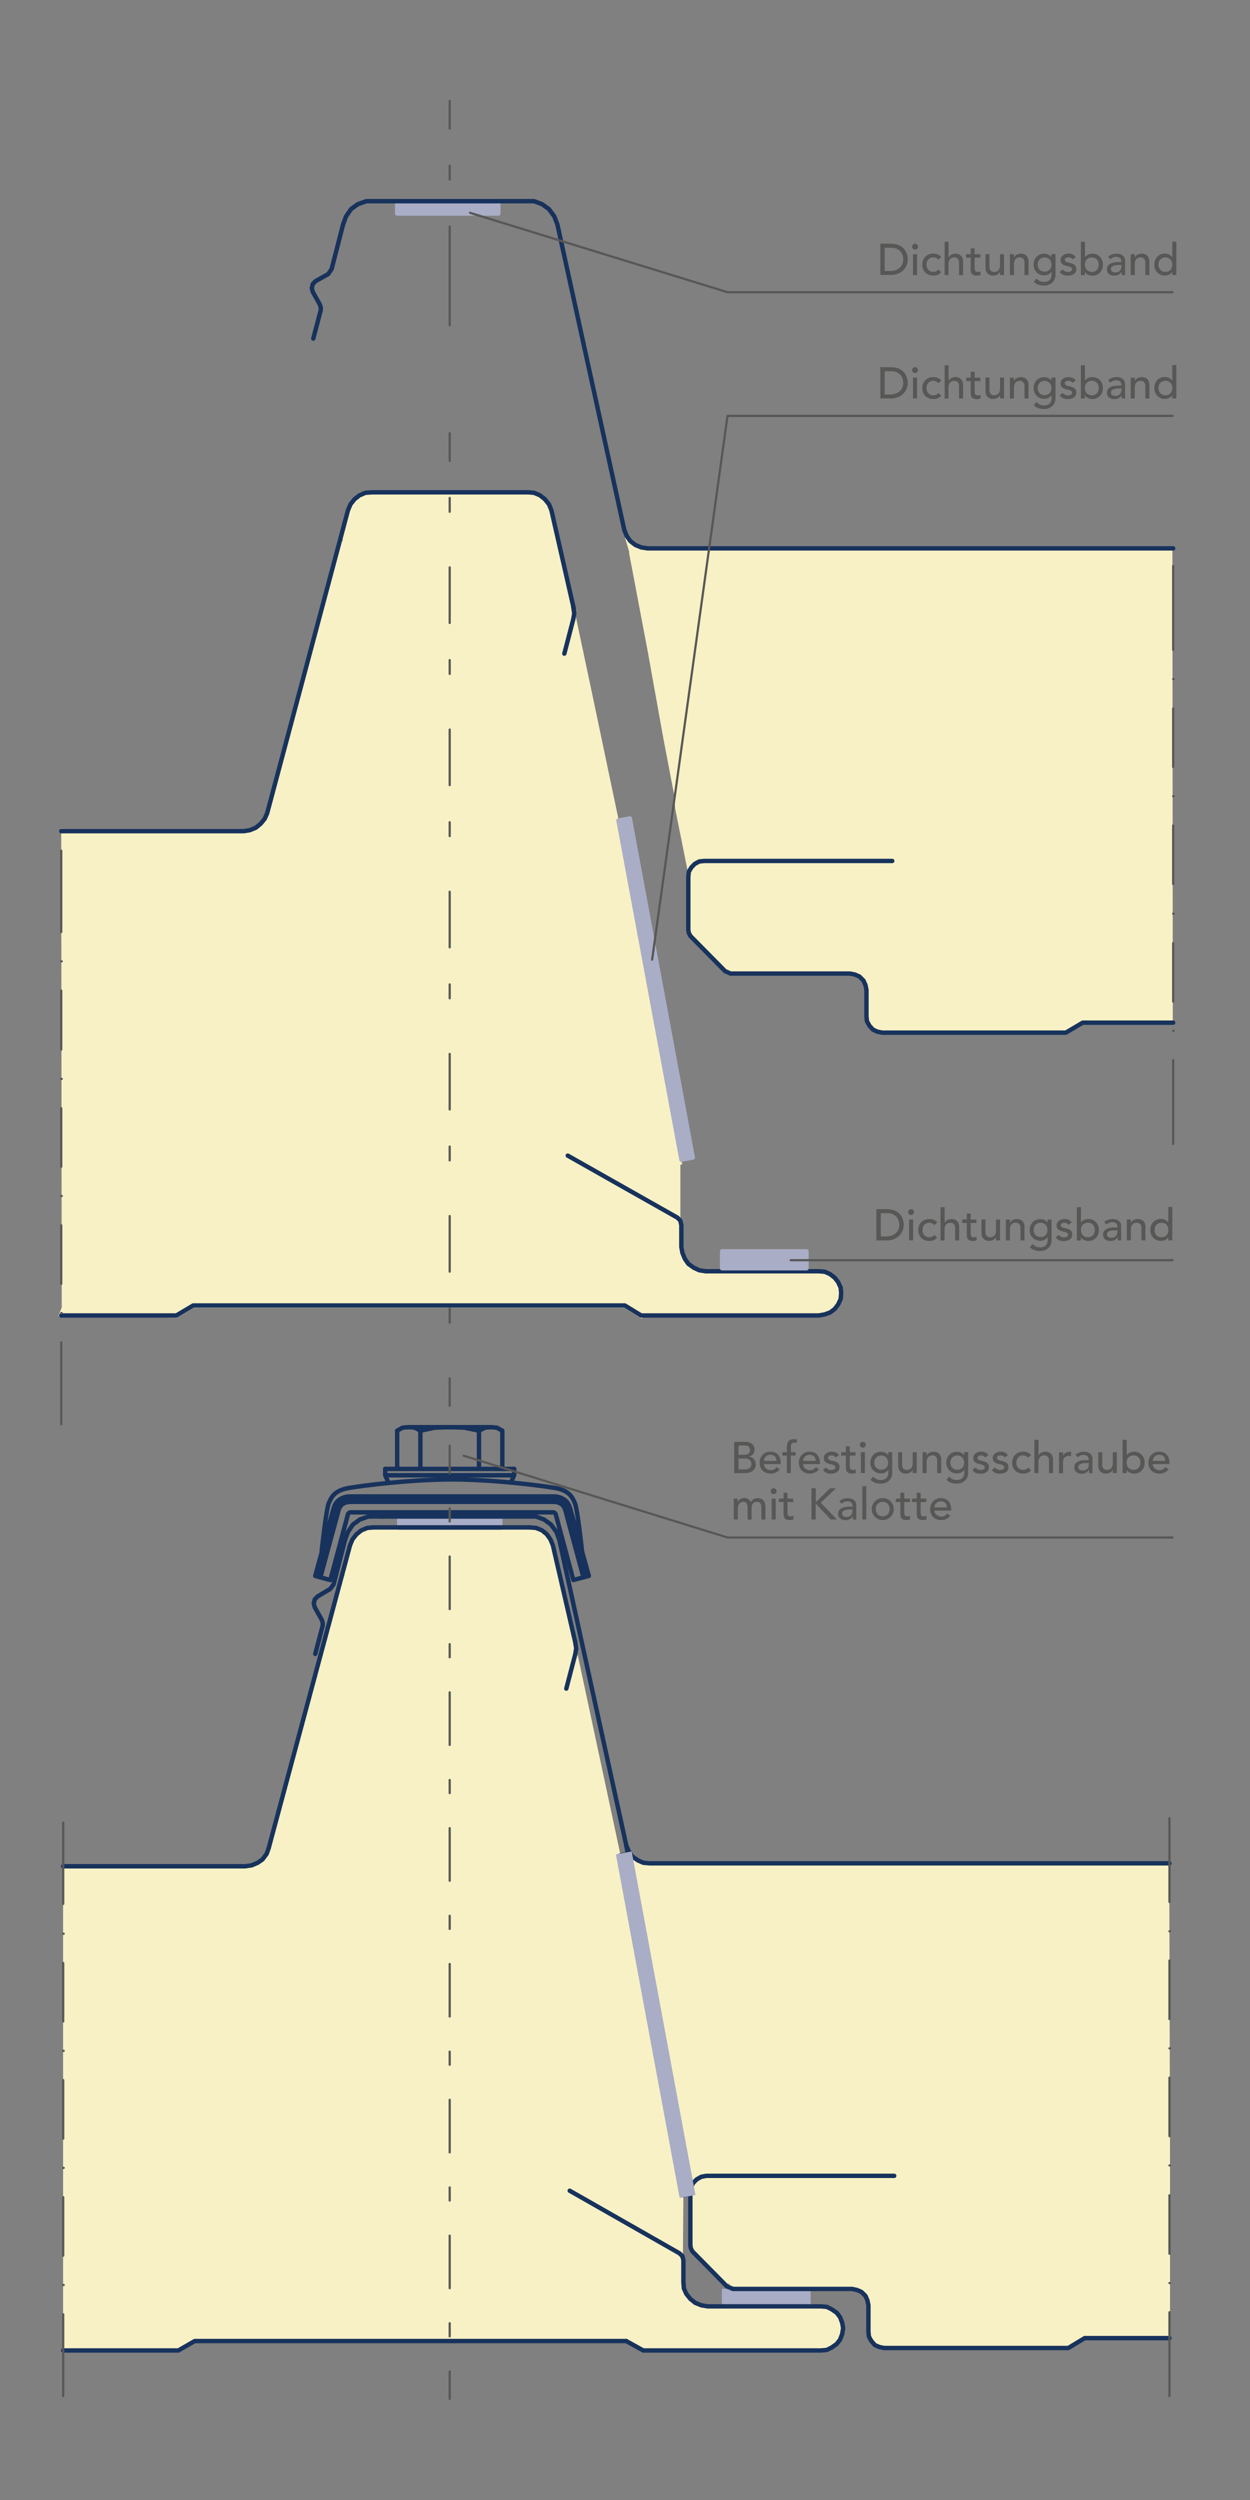
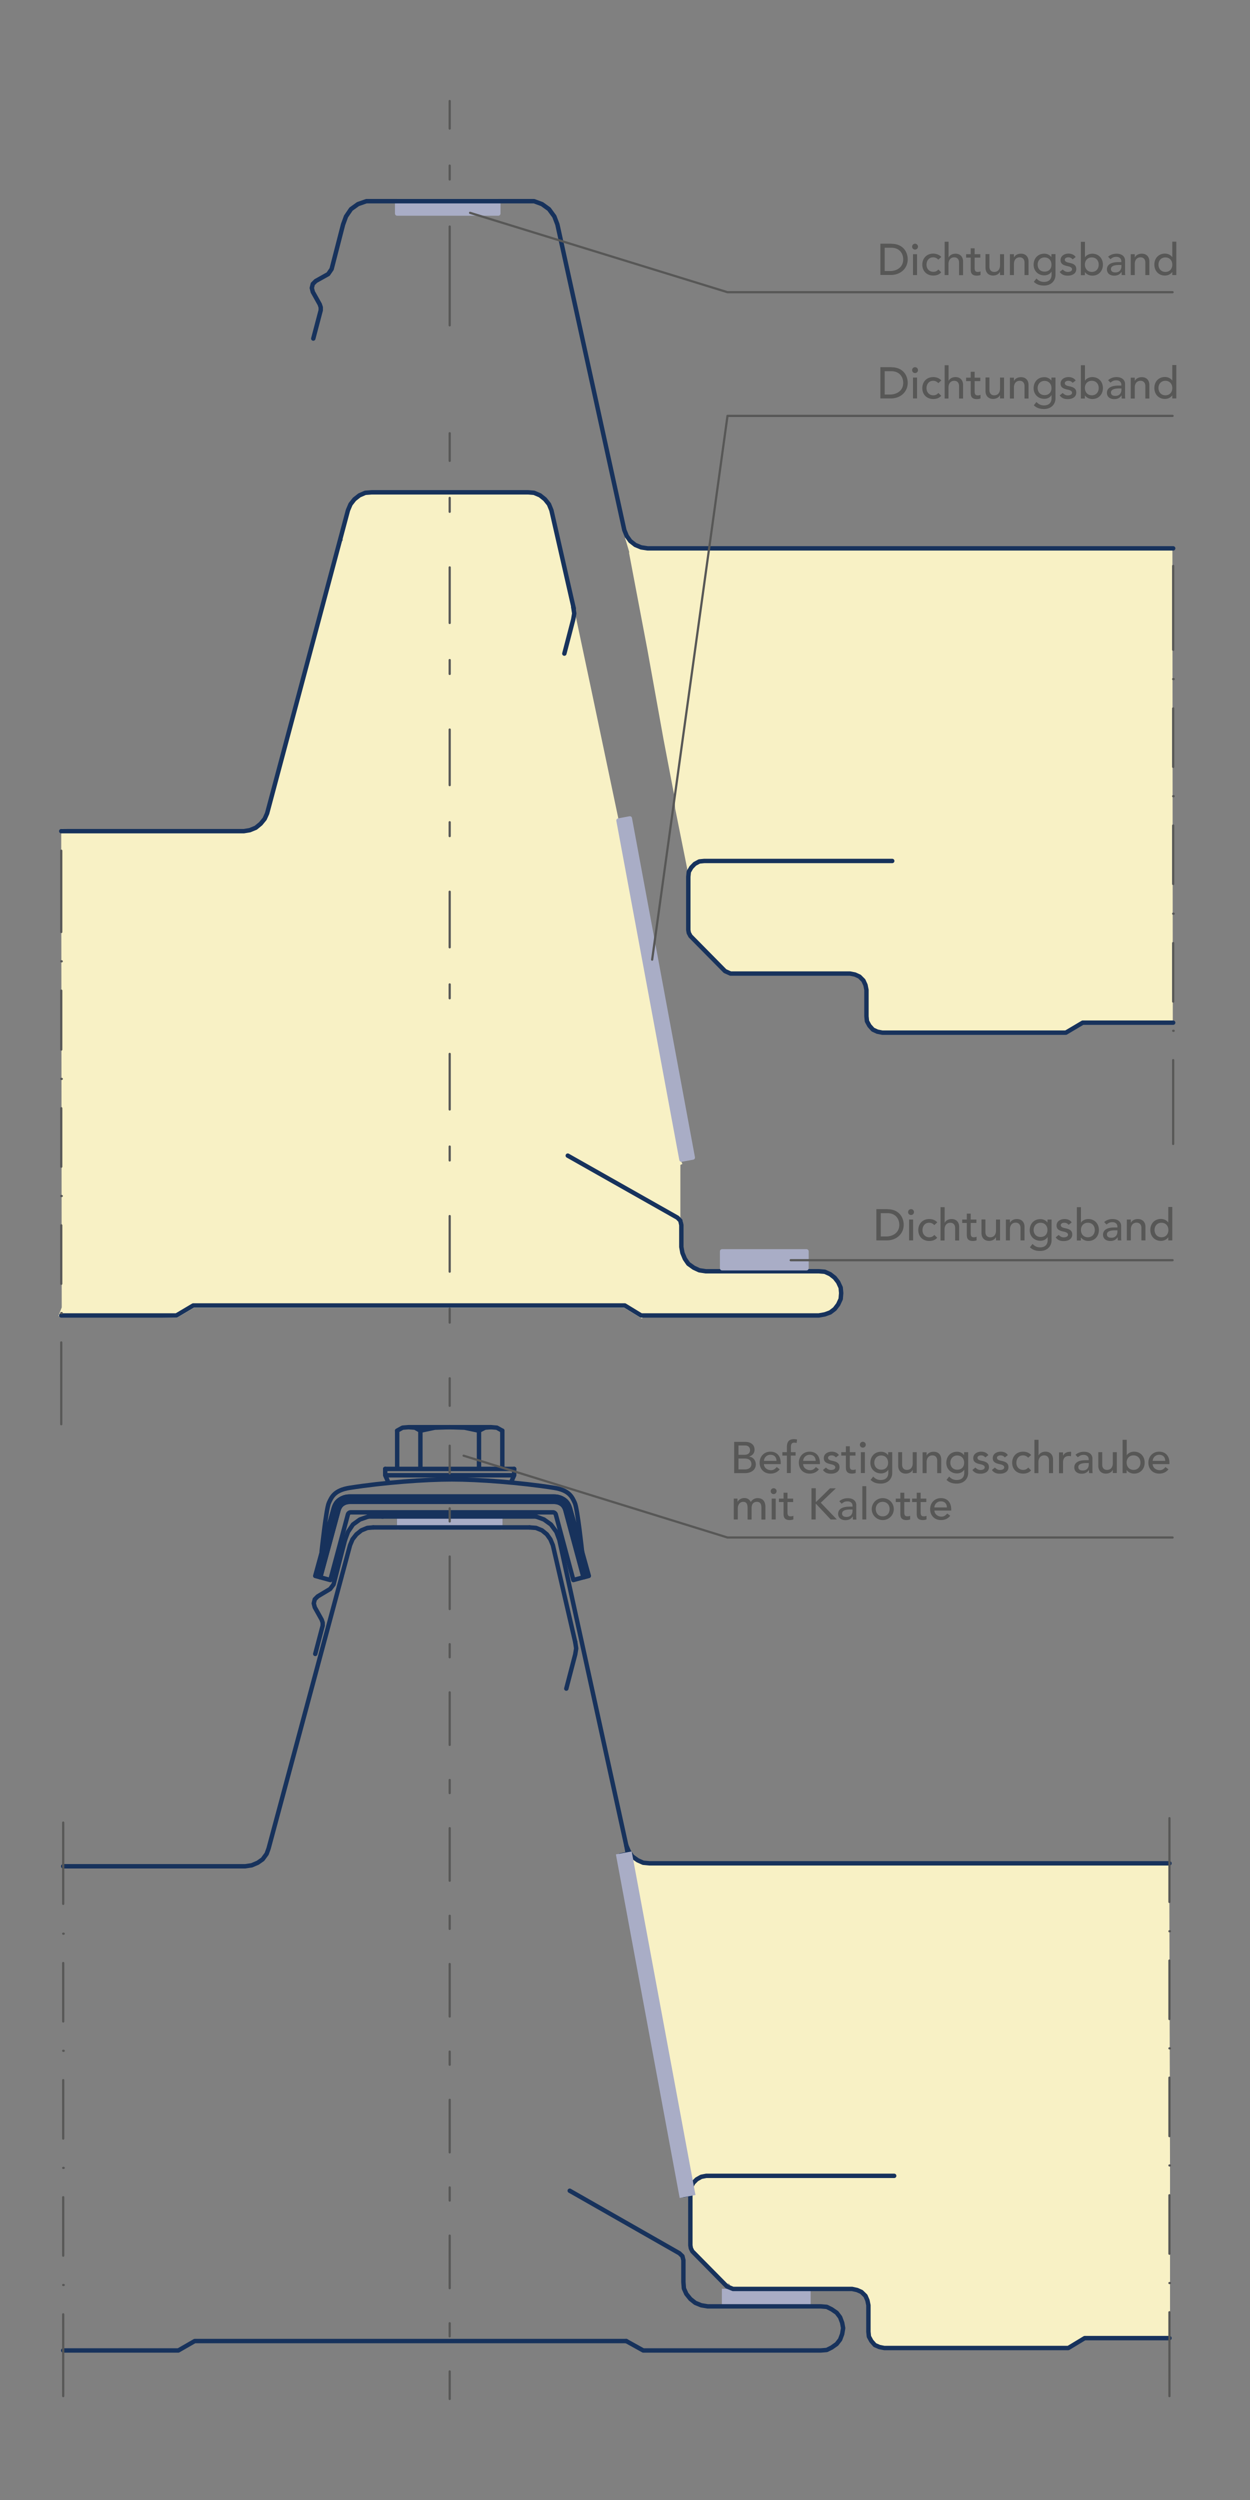
<svg xmlns="http://www.w3.org/2000/svg" xml:space="preserve" style="enable-background:new 0 0 127.56 255.12" viewBox="0 0 127.56 255.12">
  <rect x="0" y="0" width="127.56" height="255.12" fill="#808080" stroke="none" />
  <style>.st0{fill:#f8f1c5}.st1{fill-rule:evenodd;clip-rule:evenodd;fill:#a9adc6;stroke:#a9adc6;stroke-width:.45;stroke-miterlimit:10}.st2{fill:#d6d6d5}.st3{fill-rule:evenodd;clip-rule:evenodd;fill:#a9adc6}.st4,.st5,.st6{stroke-linejoin:round}.st4{fill-rule:evenodd;clip-rule:evenodd;fill:#a9adc6;stroke:#a9adc6;stroke-width:.45}.st5,.st6{fill:none;stroke:#909292;stroke-width:.281;stroke-linecap:round;stroke-miterlimit:10}.st6{stroke:#17325c;stroke-width:.45;stroke-miterlimit:500}.st10{stroke-miterlimit:10}.st10,.st11,.st14{fill:none;stroke:#575756;stroke-width:.225;stroke-linecap:round;stroke-linejoin:round}.st14{stroke-dasharray:1.418,5.674}.st16{fill:#575756}</style>
  <g id="Beschriftung">
-     <path d="m85.3 235.88-1.19-.45-12.48-.13-.74-.23.08-.14-.86-.5-.32-.66-.2-2 .1-1.53.05-6.34-6.18-33.46-.01-.05h-.05v-.09h-.02l-.01-.01.06-.02-4.59-21.45-2.64-11.56v-.02l-.89-.91-.8-.31-8.64-.01-8.38-.12h-.01l-.93.4h-.01l-.62.81-.36.93-1.76 6.69-3.95 14.57-2.44 9.2-.31.86-.42.48-1.14.65-19.14.05h-.06v49.23h11.77l1.68-.99 16.41-.06h27.6l1.74 1.22.2-.15.08.14 18.22-.03h.02l1.72-1.34v-1.59l-.57-1.06z" class="st0" />
    <path d="M119.32 190.22v-.06l-53.65-.07h-.02l-.07.07-1.38-.9.37 2.15-.12.14 5.94 31.34.02.11.55-.58.68-.39.43-.06 18.16-.05-3.95.18-14.56-.05h-.02l-1 .66-.26.83v5.92l4.22 4.04.02.02H86.34v-.01l.47-.01.85.34.93.69v3.67l.25.67.86.68.01.02 19.23.1h.02l1.67-1.2h8.65v.13h.12v-16.84zM19.78 133.46H63.7l1.81 1.1.22-.37H83.72l1.39-.53.79-1.65-.28-1.16-1.26-1.02-12.68-.15-.68-.17-.82-.58-.62-1.17.11-3.19h-.24v-5.69l.21-.1-.28-.59-1.42-8.41-4.79-26.02-2.75-13.09-3.95-18.65-.01-.06-.53-.63-.51-.55-.74-.57H37.58l-.97.44-.56.33-.32.53-.21.5-3.59 13.42-4.89 17.93-.33.61-.48.33-.64.3-.74.19-18.6-.2v.47l.05 48.36-.22.57-.12.31 12.1.17z" class="st0" />
    <path d="m119.68 104.24-.04-48.14v-.06l-47-.01h-.06l-.01.08h-6.55l-1.24-.35-1.01-.92.45 1.52-.03.04 1.88 9.92 1.64 9.12 1.12 5.87v.3l.07.91 1.32 6.59.07.09.05 6v.02l3.75 3.92.01.01.87.13 11.92.13.79.3.59.51.19.6.06 3.18.23.79.64.49h.68l3.83.16h14.85l.01.01.03-.01h.12l-.05-.06 1.61-1.14z" class="st0" />
    <path d="M73.89 233.79h8.61v1.42h-8.61z" class="st1" />
    <path d="M63.31 189.34h.6l-.05-.11zM69.69 223.91l.05.11.55-.11z" class="st2" />
    <path d="m63.31 189.34 6.38 34.57h.6M63.31 189.34h.6l6.38 34.57" class="st3" />
    <path d="M45.89 20.53h-5.36v1.26h10.32v-1.26z" class="st4" />
    <path d="M90.19 56.02h.05M84.82 56.02h.05M74.09 56.02h.05M68.72 56.02h.05M106.34 56.02h.05M100.97 56.02h.05M95.56 56.02h.05M118.91 56.02h.05M30.75 69.89h.05M34.8 55.1h.05M118.91 104.31h.05M58.29 61.18h.06M30.96 175.51h.05M34.96 160.73h.05M58.45 166.81h.05M66.55 207.11h.05M59.81 224.52h.05M69.59 219.1h.05M74.29 233.18h.05M111.91 238.55h.05" class="st5" />
    <path d="m56.42 157.69 2.28 9.88M57.08 157.14l-.3-.81-.56-.76-.71-.51-.81-.3M56.42 157.69l-.25-.6-.36-.51-.5-.41-.61-.25-.66-.05M19.87 238.9h44.04M18.2 239.86l1.67-.96M6.45 190.45h18.58M6.45 239.86H18.2M27.41 188.63l8.31-30.94M25.03 190.45l.66-.1.61-.26.5-.35.41-.56.2-.55M38.09 155.87l-.6.05-.61.25-.51.41-.4.51-.25.6M34.04 161.69l1.17-4.55M32.42 162.91l-.3.3-.1.41.1.4M32.83 165.29l-.71-1.27M33.69 162.15l.35-.46M32.17 168.78l.76-2.89M32.93 165.89v-.3l-.1-.3M40.73 154.76h.05M40.73 154.76h10.33M40.73 155.87h10.33M32.42 162.91l1.27-.76M40.73 155.87v-1.11M39.01 154.76h.05M51.06 155.87v-1.11M57.08 157.14l6.83 31.18.26.61.35.51.56.4.56.25.65.06h53.05" class="st6" />
    <path d="M45.89 154.76h-5.16v1.11h10.33v-1.11z" class="st1" />
    <path d="m70.65 229.74 3.54 3.59M70.45 229.13v-5.42M65.64 239.86l-1.73-.96M69.33 229.94l-11.19-6.38M72.22 235.36h11.54M65.64 239.86h18.12M72.07 222.04h19.18M69.74 232.88l.05.65.25.56.41.51.5.4.61.25.66.11M69.74 230.65l-.1-.41-.31-.3M70.45 229.13l.05.3.15.31M74.19 233.33l.61.25M69.74 230.65v2.23M72.07 222.04l-.51.1-.46.26-.35.35-.25.46-.05.5M83.76 239.86l.61-.05.5-.25.51-.36.35-.45.21-.56.1-.61-.1-.55-.21-.56-.35-.46-.51-.35-.5-.25-.61-.05M58.7 168.83l.1-.61-.1-.65M58.7 168.83l-.91 3.49M63.91 188.32l6.54 35.39M88.62 235.25l-.1-.5-.2-.46-.41-.4-.45-.2-.51-.11H74.8M88.62 235.25v2.69l.05.5.25.46.36.41.46.2.5.1h18.78l1.67-1.01h8.65M37.59 154.76l-.86.3-.71.51-.51.76-.3.81M56.88 22.9l-.31-.81-.55-.75-.71-.51-.81-.3M33.84 27.46l1.17-4.55M32.22 28.68l-.3.3-.1.41.1.4M32.63 31.06l-.71-1.27m1.57-1.82.35-.51m-1.87 7.09.76-2.89M32.73 31.66v-.3l-.1-.3M37.39 20.53H54.5m-13.98 0h10.33m-18.63 8.15 1.27-.71M56.88 22.9l6.83 31.19.25.61.36.51.51.4.6.25.66.1h53.63M70.45 95.51l3.54 3.59M70.24 94.9v-5.42M71.86 87.86h19.19M70.24 94.9l.05.3.16.3M73.99 99.1l.56.25M71.86 87.86l-.5.05-.46.25-.35.36-.26.45-.05.51M88.42 101.02l-.1-.5-.21-.46-.4-.4-.46-.21-.5-.1h-12.2M88.42 101.02v2.69l.05.5.25.46.36.4.45.21.51.1h18.73l1.72-1.02h9.23M37.39 20.53l-.86.3-.71.51-.51.75-.3.82M58.55 62.09l-2.28-10.02-.25-.61-.41-.51-.5-.4-.61-.26-.61-.05M6.25 84.82h18.63M27.26 83l8.25-30.93M24.88 84.82l.61-.1.61-.25.5-.41.41-.5.25-.56M37.94 50.24l-.66.05-.6.26-.51.4-.4.51-.26.61M37.94 50.24h15.95M19.72 133.22h44.04M18 134.24l1.72-1.02M6.25 134.24H18M65.43 134.24l-1.67-1.02M69.13 124.26l-11.19-6.33M72.02 129.73h11.54M65.43 134.24h18.13M69.53 127.25l.11.61.25.6.35.51.56.4.56.26.66.1M69.53 125.02l-.1-.45-.3-.31M69.53 125.02v2.23M83.56 134.24l.61-.11.55-.2.46-.35.35-.46.26-.56.05-.6-.05-.56-.26-.56-.35-.45-.46-.36-.55-.25-.61-.05" class="st6" />
    <path d="m58.5 63.2.1-.6-.1-.66M58.5 63.2l-.91 3.5" class="st6" />
    <path d="M73.69 127.7h8.61v1.72h-8.61z" class="st4" />
    <path d="m69.74 224.02.55-.11-6.43-34.68M63.86 189.23l-.55.11" class="st6" />
    <path d="M66.31 83.33h1.19v35.21h-1.19z" style="fill:#a9adc6;stroke:#a9adc6;stroke-width:.432;stroke-linecap:round;stroke-linejoin:round;stroke-miterlimit:500" transform="rotate(-10.517 66.873 100.92)" />
    <path d="M66.31 189.02h1.19v35.21h-1.19z" style="fill:#a9adc6;stroke:#a9adc6;stroke-width:.45;stroke-miterlimit:10" transform="rotate(-10.517 66.857 206.59)" />
    <path d="M38.09 155.87h15.95M37.59 154.76H54.7M48.88 149.9V146m-7.19-.36h8.4m-10.78 4.26h13.16m-1.21 0V146m-10.73 3.9V146M42.9 149.9V146l-.55-.31-.66-.05-.61.05-.56.31" class="st6" />
    <path d="m51.26 146-.56-.31-.61-.05-.6.05-.61.31-1.47-.31-1.52-.05-1.52.05-1.47.31M52.47 150.55H39.31v-.65M52.47 150.55l-.25.56m-12.91-.56.25.56m12.91-1.21v.66M57.7 154.14c-.07-.27-.22-.53-.46-.68-.2-.13-.44-.2-.69-.2H56h0-19.76 0-.56c-.25 0-.49.07-.69.2-.24.15-.39.41-.46.68l-1.85 6.82 1.03.28 1.79-6.68a.31.31 0 0 1 .3-.23h20.62c.14 0 .27.1.3.23l1.79 6.68 1.03-.28-1.84-6.82z" class="st6" />
    <path d="M58.17 153.92c-.09-.31-.25-.61-.5-.81-.31-.25-.7-.39-1.12-.39H35.68c-.41 0-.81.14-1.12.39-.25.2-.41.5-.5.81l-1.89 6.9.52.14 1.85-6.82c.07-.27.22-.53.46-.68.2-.13.44-.2.69-.2h20.88c.25 0 .49.07.69.2.24.15.39.41.46.68l1.85 6.82.52-.14-1.92-6.9z" style="fill:#17325c;stroke:#17325c;stroke-width:.45;stroke-linecap:round;stroke-linejoin:round;stroke-miterlimit:500" />
    <path d="M58.66 153.37c-.27-.58-.54-1.29-2.12-1.54-3.49-.55-7.75-.86-10.43-.86s-6.94.31-10.43.86c-1.58.25-1.85.96-2.12 1.54-.27.58-.74 4.97-.74 4.97s.01-.02.01-.04l1.22-4.38c.09-.31.25-.61.5-.81.31-.25.7-.39 1.12-.39h20.88c.41 0 .81.14 1.12.39.25.2.41.5.5.81l1.22 4.38c.01.03.01.04.01.04s-.47-4.39-.74-4.97z" class="st6" />
    <path d="M119.72 69.3h.05m-.05 8.96v-5.97m0 8.96h.05m-.05 8.96v-5.97m0 9h.05m-.05 8.97v-5.97m0 8.95h.05m-.05 11.55v-8.56M119.72 66.31v-8.56M6.25 134h.05m-.05-8.96v5.97m0-8.96h.05m-.05-8.96v5.97m0-8.96h.05m-.05-9.01v6.02m0-9.01h.05m-.05-11.29v8.3M6.25 136.99v8.35M45.89 23.12V33.2" class="st10" />
    <path d="M45.89 147.53v2.82" class="st11" />
    <path d="M45.89 153.92v3.13" style="fill:none;stroke:#575756;stroke-width:.225;stroke-linecap:round;stroke-linejoin:round;stroke-dasharray:1.341,3.577" />
    <path d="M45.89 158.84v81.37" style="fill:none;stroke:#575756;stroke-width:.225;stroke-linecap:round;stroke-linejoin:round;stroke-dasharray:5.365,3.577,1.341,3.577" />
    <path d="M45.89 242v2.81M45.89 44.21v2.82" class="st11" />
    <path d="M45.89 50.81v4.25" class="st14" />
    <path d="M45.89 10.31v2.81" class="st11" />
    <path d="M45.89 16.9v4.26" class="st14" />
    <path d="M45.89 57.9v79.91" style="fill:none;stroke:#575756;stroke-width:.225;stroke-linecap:round;stroke-linejoin:round;stroke-dasharray:5.674,3.783,1.418,5.674" />
    <path d="M45.89 140.65v2.81" class="st11" />
    <path d="M6.45 233.18h.05m-.05-8.96v5.97m0-8.96h.05m-.05-8.96v5.97m0-8.96h.05m-.05-8.96v5.97m0-8.96h.05m-.05-11.34v8.3M6.45 236.17v8.35M119.34 197.08h.05m-.05 8.96v-5.97m0 8.96h.05m-.05 8.96v-5.97m0 8.96h.05m-.05 9.01v-5.97m0 8.96h.05m-.05 11.54v-8.56M119.34 194.09v-8.55M80.69 128.6h38.97M119.66 29.82H74.24l-26.27-8.1M119.66 156.9H74.24l-26.93-8.35M74.24 42.44l-7.69 55.49M74.24 42.44h45.42" class="st10" />
    <path d="M90.98 24.88c1.15 0 1.65.81 1.65 1.59 0 .91-.72 1.59-1.72 1.59h-1.07v-3.19h1.14zm-.14 2.78c.6 0 1.33-.33 1.33-1.19 0-.61-.38-1.19-1.22-1.19h-.67v2.38h.56zM93.68 25.17a.3.3 0 0 1-.3.3c-.17 0-.3-.13-.3-.3 0-.17.14-.3.3-.3.16 0 .3.14.3.3zm-.1.77v2.13h-.41v-2.13h.41zM96.06 26.22l-.31.28a.679.679 0 0 0-.53-.24c-.4 0-.67.31-.67.76 0 .41.28.72.69.72.23 0 .38-.08.52-.24l.29.29c-.21.24-.5.33-.81.33-.66 0-1.12-.45-1.12-1.11 0-.67.46-1.13 1.12-1.13.31.01.61.11.82.34zM96.8 24.67v1.6h.01c.11-.24.39-.38.7-.38.47 0 .77.31.77.8v1.39h-.41V26.8c0-.33-.18-.54-.49-.54-.37 0-.59.27-.59.69v1.12h-.39v-3.4h.4zM99.46 25.34v.6h.58v.35h-.58v1.03c0 .27.05.43.31.43.09 0 .21-.01.29-.06v.37c-.08.04-.25.07-.37.07-.63 0-.63-.41-.63-.7v-1.14h-.47v-.35h.47v-.6h.4zM100.97 25.94v1.28c0 .33.18.53.49.53.38 0 .59-.27.59-.69v-1.12h.41v2.13h-.41v-.33h-.01c-.11.24-.39.38-.7.38-.47 0-.77-.31-.77-.8v-1.39h.4zM104.96 26.68v1.39h-.41V26.8c0-.33-.18-.54-.49-.54-.37 0-.59.27-.59.69v1.12h-.41v-2.13h.41v.33h.01c.11-.24.39-.38.7-.38.48-.01.78.31.78.79zM107.29 26.24l.01-.31h.41v2.13c0 .57-.42 1.08-1.17 1.08-.41 0-.75-.1-1.04-.38l.27-.34c.21.23.45.35.77.35.5 0 .77-.28.77-.73v-.32h-.01c-.14.25-.43.38-.74.38-.6 0-1.08-.44-1.08-1.08 0-.68.46-1.13 1.08-1.13.29-.01.57.13.73.35zm-.69 1.48c.43 0 .7-.28.7-.71 0-.45-.29-.74-.71-.74-.41 0-.7.31-.7.74.01.42.27.71.71.71zM109.77 26.23l-.31.24c-.1-.12-.23-.21-.44-.21s-.36.1-.36.24c0 .18.17.26.42.31.51.1.75.26.75.65 0 .47-.42.67-.87.67-.39 0-.63-.12-.82-.38l.31-.25c.18.19.34.25.52.25.23 0 .43-.09.43-.27 0-.16-.15-.25-.41-.31-.5-.1-.76-.24-.76-.63 0-.44.41-.66.81-.66.32 0 .59.13.73.35zM110.72 24.67v1.58h.01c.14-.23.45-.36.74-.36.63 0 1.08.46 1.08 1.12 0 .63-.42 1.12-1.08 1.12-.29 0-.59-.13-.75-.36h-.01v.31h-.41v-3.4h.42zm.7 3.08c.42 0 .7-.31.7-.74 0-.45-.29-.74-.71-.74-.41 0-.7.29-.7.74.01.43.29.74.71.74zM114.81 26.58v1.14c0 .06 0 .23.02.35h-.36c-.01-.11-.01-.2-.01-.32h-.01c-.18.27-.42.38-.75.38-.43 0-.74-.24-.74-.64 0-.43.33-.74 1.17-.74h.3v-.08c0-.29-.21-.46-.51-.46-.23 0-.37.05-.6.24l-.24-.25c.23-.21.54-.31.85-.31.63-.01.88.36.88.69zm-.98 1.22c.36 0 .61-.22.61-.64v-.12h-.23c-.66 0-.84.2-.84.41 0 .22.14.35.46.35zM117.29 26.68v1.39h-.41V26.8c0-.33-.18-.54-.49-.54-.37 0-.59.27-.59.69v1.12h-.41v-2.13h.41v.33h.01c.11-.24.39-.38.7-.38.48-.01.78.31.78.79zM120.04 24.67v3.4h-.41v-.31h-.01c-.16.23-.45.36-.74.36-.63 0-1.08-.46-1.08-1.12 0-.66.45-1.12 1.08-1.12.29 0 .59.13.74.36h.01v-1.58h.41zm-1.11 3.08c.42 0 .7-.3.7-.74 0-.45-.29-.74-.71-.74-.41 0-.7.3-.7.74.01.44.29.74.71.74zM90.98 37.48c1.15 0 1.65.81 1.65 1.59 0 .91-.72 1.59-1.72 1.59h-1.07v-3.19h1.14zm-.14 2.78c.6 0 1.33-.33 1.33-1.19 0-.61-.38-1.19-1.22-1.19h-.67v2.38h.56zM93.68 37.77a.3.3 0 0 1-.3.3c-.17 0-.3-.13-.3-.3 0-.17.14-.3.3-.3.16 0 .3.14.3.3zm-.1.76v2.13h-.41v-2.13h.41zM96.06 38.82l-.31.28a.679.679 0 0 0-.53-.24c-.4 0-.67.31-.67.76 0 .41.28.72.69.72.23 0 .38-.08.52-.24l.29.29c-.21.24-.5.33-.81.33-.66 0-1.12-.45-1.12-1.11 0-.67.46-1.13 1.12-1.13.31 0 .61.11.82.34zM96.8 37.26v1.6h.01c.11-.24.39-.38.7-.38.47 0 .77.31.77.8v1.39h-.41V39.4c0-.33-.18-.54-.49-.54-.37 0-.59.27-.59.69v1.12h-.39v-3.4h.4zM99.46 37.94v.6h.58v.35h-.58v1.03c0 .27.05.43.31.43.09 0 .21-.01.29-.06v.37c-.08.04-.25.07-.37.07-.63 0-.63-.41-.63-.7v-1.14h-.47v-.35h.47v-.6h.4zM100.97 38.53v1.28c0 .33.18.53.49.53.38 0 .59-.27.59-.69v-1.12h.41v2.13h-.41v-.33h-.01c-.11.24-.39.38-.7.38-.47 0-.77-.31-.77-.8v-1.39h.4zM104.96 39.28v1.39h-.41V39.4c0-.33-.18-.54-.49-.54-.37 0-.59.27-.59.69v1.12h-.41v-2.13h.41v.33h.01c.11-.24.39-.38.7-.38.48-.01.78.31.78.79zM107.29 38.84l.01-.31h.41v2.13c0 .57-.42 1.08-1.17 1.08-.41 0-.75-.1-1.04-.38l.27-.34c.21.23.45.35.77.35.5 0 .77-.28.77-.73v-.32h-.01c-.14.25-.43.38-.74.38-.6 0-1.08-.44-1.08-1.08 0-.68.46-1.13 1.08-1.13.29-.01.57.13.73.35zm-.69 1.48c.43 0 .7-.28.7-.71 0-.45-.29-.74-.71-.74-.41 0-.7.31-.7.74.01.41.27.71.71.71zM109.77 38.83l-.31.24c-.1-.12-.23-.21-.44-.21s-.36.1-.36.24c0 .18.17.26.42.31.51.1.75.26.75.65 0 .47-.42.67-.87.67-.39 0-.63-.12-.82-.38l.31-.25c.18.19.34.25.52.25.23 0 .43-.09.43-.27 0-.16-.15-.25-.41-.31-.5-.1-.76-.24-.76-.63 0-.44.41-.66.81-.66.32 0 .59.13.73.35zM110.72 37.26v1.58h.01c.14-.23.45-.36.74-.36.63 0 1.08.46 1.08 1.12 0 .63-.42 1.12-1.08 1.12-.29 0-.59-.13-.75-.36h-.01v.31h-.41v-3.4h.42zm.7 3.08c.42 0 .7-.31.7-.74 0-.45-.29-.74-.71-.74-.41 0-.7.29-.7.74.01.44.29.74.71.74zM114.81 39.18v1.14c0 .06 0 .23.02.35h-.36c-.01-.11-.01-.2-.01-.32h-.01c-.18.27-.42.38-.75.38-.43 0-.74-.24-.74-.64 0-.43.33-.74 1.17-.74h.3v-.08c0-.29-.21-.46-.51-.46-.23 0-.37.05-.6.24l-.24-.25c.23-.21.54-.32.85-.32.63 0 .88.36.88.7zm-.98 1.22c.36 0 .61-.22.61-.64v-.12h-.23c-.66 0-.84.2-.84.41 0 .22.14.35.46.35zM117.29 39.28v1.39h-.41V39.4c0-.33-.18-.54-.49-.54-.37 0-.59.27-.59.69v1.12h-.41v-2.13h.41v.33h.01c.11-.24.39-.38.7-.38.48-.01.78.31.78.79zM120.04 37.26v3.4h-.41v-.31h-.01c-.16.23-.45.36-.74.36-.63 0-1.08-.46-1.08-1.12 0-.66.45-1.12 1.08-1.12.29 0 .59.13.74.36h.01v-1.58h.41zm-1.11 3.08c.42 0 .7-.3.7-.74 0-.45-.29-.74-.71-.74-.41 0-.7.3-.7.74.01.45.29.74.71.74zM90.57 123.4c1.15 0 1.65.81 1.65 1.59 0 .91-.72 1.59-1.72 1.59h-1.07v-3.19h1.14zm-.13 2.78c.6 0 1.33-.33 1.33-1.19 0-.61-.38-1.19-1.22-1.19h-.67v2.38h.56zM93.27 123.69a.3.3 0 0 1-.3.3c-.17 0-.3-.13-.3-.3 0-.17.14-.3.3-.3.17 0 .3.13.3.3zm-.09.76v2.13h-.41v-2.13h.41zM95.65 124.74l-.31.28a.679.679 0 0 0-.53-.24c-.4 0-.67.31-.67.76 0 .41.28.72.69.72.23 0 .38-.08.52-.24l.29.29c-.21.24-.5.33-.81.33-.66 0-1.12-.45-1.12-1.11 0-.67.46-1.13 1.12-1.13.32 0 .61.11.82.34zM96.4 123.18v1.6h.01c.11-.24.39-.38.7-.38.47 0 .77.31.77.8v1.39h-.41v-1.27c0-.33-.18-.54-.49-.54-.37 0-.59.27-.59.69v1.12h-.41v-3.4h.42zM99.06 123.85v.6h.58v.35h-.58v1.03c0 .27.05.43.31.43.09 0 .21-.01.29-.06v.37c-.08.04-.25.07-.37.07-.63 0-.63-.41-.63-.7v-1.14h-.47v-.35h.47v-.6h.4zM100.56 124.45v1.28c0 .33.18.53.49.53.38 0 .59-.27.59-.69v-1.12h.41v2.13h-.41v-.33h-.01c-.11.24-.39.38-.7.38-.47 0-.77-.31-.77-.8v-1.39h.4zM104.55 125.19v1.39h-.41v-1.27c0-.33-.18-.54-.49-.54-.37 0-.59.27-.59.69v1.12h-.41v-2.13h.41v.33h.01c.11-.24.39-.38.7-.38.48 0 .78.31.78.79zM106.89 124.76l.01-.31h.41v2.13c0 .57-.42 1.08-1.17 1.08-.41 0-.75-.1-1.04-.38l.27-.34c.21.23.45.35.77.35.5 0 .77-.28.77-.73v-.32h-.01c-.14.25-.43.38-.74.38-.6 0-1.08-.44-1.08-1.08 0-.68.46-1.13 1.08-1.13.28-.01.57.12.73.35zm-.7 1.47c.43 0 .7-.28.7-.71 0-.45-.29-.74-.71-.74-.41 0-.7.31-.7.74.01.42.28.71.71.71zM109.36 124.75l-.31.24c-.1-.12-.23-.21-.44-.21s-.36.1-.36.24c0 .18.17.26.42.31.51.1.75.26.75.65 0 .47-.42.67-.87.67-.39 0-.63-.12-.82-.38l.31-.25c.18.19.34.25.52.25.23 0 .43-.09.43-.27 0-.16-.15-.25-.41-.31-.5-.1-.76-.24-.76-.63 0-.44.41-.66.81-.66.33 0 .6.12.73.35zM110.31 123.18v1.58h.01c.14-.23.45-.36.74-.36.63 0 1.08.46 1.08 1.12 0 .63-.42 1.12-1.08 1.12-.29 0-.59-.13-.75-.36h-.01v.31h-.41v-3.4h.42zm.71 3.08c.42 0 .7-.31.7-.74 0-.45-.29-.74-.71-.74-.41 0-.7.29-.7.74 0 .44.28.74.71.74zM114.41 125.09v1.14c0 .06 0 .23.02.35h-.36c-.01-.11-.01-.2-.01-.32h-.01c-.18.27-.42.38-.75.38-.43 0-.74-.24-.74-.64 0-.43.33-.74 1.17-.74h.3v-.08c0-.29-.21-.46-.51-.46-.23 0-.37.05-.6.24l-.24-.25c.23-.21.54-.31.85-.31.63 0 .88.36.88.69zm-.99 1.22c.36 0 .61-.22.61-.64v-.12h-.23c-.66 0-.84.2-.84.41 0 .23.15.35.46.35zM116.89 125.19v1.39h-.41v-1.27c0-.33-.18-.54-.49-.54-.37 0-.59.27-.59.69v1.12h-.41v-2.13h.41v.33h.01c.11-.24.39-.38.7-.38.48 0 .78.31.78.79zM119.63 123.18v3.4h-.41v-.31h-.01c-.16.23-.45.36-.74.36-.63 0-1.08-.46-1.08-1.12 0-.66.45-1.12 1.08-1.12.29 0 .59.13.74.36h.01v-1.58h.41zm-1.1 3.08c.42 0 .7-.3.7-.74 0-.45-.29-.74-.71-.74-.41 0-.7.3-.7.74.01.44.29.74.71.74zM76.05 147.14c.5 0 .95.24.95.8 0 .33-.19.58-.55.7v.01c.5.05.68.49.68.79 0 .55-.47.89-1.1.89h-1.11v-3.19h1.13zm-.09 1.32c.36 0 .58-.17.58-.48 0-.29-.2-.47-.49-.47h-.69v.95h.6zm.05 1.49c.37 0 .67-.17.67-.54 0-.36-.25-.57-.68-.57h-.64v1.11h.65zM79.67 149.3v.11h-1.71c0 .37.35.62.72.62.25 0 .43-.13.58-.32l.31.23c-.23.29-.54.44-.95.44-.63 0-1.1-.44-1.1-1.12 0-.63.45-1.12 1.1-1.12.64 0 1.05.42 1.05 1.16zm-.43-.22c-.01-.4-.24-.62-.62-.62a.65.65 0 0 0-.66.62h1.28zM81.34 146.9l-.05.36a.587.587 0 0 0-.23-.04c-.24 0-.35.12-.35.46v.51h.48v.35h-.49v1.78h-.4v-1.78h-.46v-.35h.46v-.5c0-.57.22-.83.73-.83.1.01.2.01.31.04zM83.67 149.3v.11h-1.71c0 .37.35.62.72.62.25 0 .43-.13.58-.32l.31.23c-.23.29-.54.44-.95.44-.63 0-1.1-.44-1.1-1.12 0-.63.45-1.12 1.1-1.12.64 0 1.05.42 1.05 1.16zm-.43-.22c-.01-.4-.24-.62-.62-.62a.65.65 0 0 0-.66.62h1.28zM85.61 148.49l-.31.24c-.1-.12-.23-.21-.44-.21s-.36.1-.36.24c0 .18.17.26.42.31.51.1.75.26.75.65 0 .47-.42.67-.87.67-.39 0-.63-.12-.82-.38l.31-.25c.18.19.34.25.52.25.23 0 .43-.09.43-.27 0-.16-.15-.25-.41-.31-.5-.1-.76-.24-.76-.63 0-.44.4-.66.81-.66.32 0 .59.13.73.35zM86.72 147.59v.6h.58v.35h-.58v1.03c0 .27.05.43.31.43.09 0 .21-.01.29-.06v.37c-.08.04-.25.07-.37.07-.63 0-.63-.41-.63-.7v-1.14h-.47v-.35h.47v-.6h.4zM88.35 147.43a.3.3 0 0 1-.3.3c-.17 0-.3-.13-.3-.3 0-.17.14-.3.3-.3.17 0 .3.14.3.3zm-.09.76v2.13h-.41v-2.13h.41zM90.63 148.5l.01-.31h.41v2.13c0 .57-.42 1.08-1.17 1.08-.41 0-.75-.1-1.04-.38l.27-.34c.21.23.45.35.77.35.5 0 .77-.28.77-.73v-.32h-.01c-.14.25-.43.38-.74.38-.6 0-1.08-.44-1.08-1.08 0-.68.46-1.13 1.08-1.13.29-.01.57.12.73.35zm-.7 1.48c.43 0 .7-.28.7-.71 0-.45-.29-.74-.71-.74-.41 0-.7.31-.7.74.01.41.28.71.71.71zM92.06 148.19v1.28c0 .33.18.53.49.53.38 0 .59-.27.59-.69v-1.12h.41v2.13h-.41V150h-.01c-.11.24-.39.38-.7.38-.47 0-.77-.31-.77-.8v-1.39h.4zM96.05 148.94v1.39h-.41v-1.27c0-.33-.18-.54-.49-.54-.37 0-.59.27-.59.69v1.12h-.41v-2.13h.41v.33h.01c.11-.24.39-.38.7-.38.48-.01.78.3.78.79zM98.38 148.5l.01-.31h.41v2.13c0 .57-.42 1.08-1.17 1.08-.41 0-.75-.1-1.04-.38l.27-.34c.21.23.45.35.77.35.5 0 .77-.28.77-.73v-.32h-.01c-.14.25-.43.38-.74.38-.6 0-1.08-.44-1.08-1.08 0-.68.46-1.13 1.08-1.13.29-.01.57.12.73.35zm-.69 1.48c.43 0 .7-.28.7-.71 0-.45-.29-.74-.71-.74-.41 0-.7.31-.7.74.01.41.27.71.71.71zM100.86 148.49l-.31.24c-.1-.12-.23-.21-.44-.21s-.36.1-.36.24c0 .18.17.26.42.31.51.1.75.26.75.65 0 .47-.42.67-.87.67-.39 0-.63-.12-.82-.38l.31-.25c.18.19.34.25.52.25.23 0 .43-.09.43-.27 0-.16-.15-.25-.41-.31-.5-.1-.76-.24-.76-.63 0-.44.41-.66.81-.66.32 0 .59.13.73.35zM102.85 148.49l-.31.24c-.1-.12-.23-.21-.44-.21s-.36.1-.36.24c0 .18.17.26.42.31.51.1.75.26.75.65 0 .47-.42.67-.87.67-.39 0-.63-.12-.82-.38l.31-.25c.18.19.34.25.52.25.23 0 .43-.09.43-.27 0-.16-.15-.25-.41-.31-.5-.1-.76-.24-.76-.63 0-.44.4-.66.81-.66.33 0 .6.13.73.35zM105.23 148.48l-.31.28a.679.679 0 0 0-.53-.24c-.4 0-.67.31-.67.76 0 .41.28.72.69.72.23 0 .38-.08.52-.24l.29.29c-.21.24-.5.33-.81.33-.66 0-1.12-.45-1.12-1.11 0-.67.46-1.13 1.12-1.13.32 0 .61.11.82.34zM105.98 146.92v1.6h.01c.11-.24.39-.38.7-.38.47 0 .77.31.77.8v1.39h-.41v-1.27c0-.33-.18-.54-.49-.54-.37 0-.59.27-.59.69v1.12h-.41v-3.4h.42zM109.31 148.17l-.02.44a.693.693 0 0 0-.2-.03c-.4 0-.61.23-.61.67v1.09h-.41v-2.13h.41v.33h.01c.11-.23.37-.38.64-.38.06-.02.13-.01.18.01zM111.48 148.84v1.14c0 .06 0 .23.02.35h-.36c-.01-.11-.01-.2-.01-.32h-.01c-.18.27-.42.38-.75.38-.43 0-.74-.24-.74-.64 0-.43.33-.74 1.17-.74h.3v-.08c0-.29-.21-.46-.51-.46-.23 0-.37.05-.6.24l-.24-.25c.23-.21.54-.31.85-.31.64-.01.88.35.88.69zm-.98 1.22c.36 0 .61-.22.61-.64v-.12h-.23c-.66 0-.84.2-.84.41 0 .22.15.35.46.35zM112.48 148.19v1.28c0 .33.18.53.49.53.38 0 .59-.27.59-.69v-1.12h.41v2.13h-.41V150h-.01c-.11.24-.39.38-.7.38-.47 0-.77-.31-.77-.8v-1.39h.4zM114.98 146.92v1.58h.01c.14-.23.45-.36.74-.36.63 0 1.08.46 1.08 1.12 0 .63-.42 1.12-1.08 1.12-.29 0-.59-.13-.75-.36h-.01v.31h-.41v-3.4h.42zm.7 3.08c.42 0 .7-.31.7-.74 0-.45-.29-.74-.71-.74-.41 0-.7.29-.7.74.01.44.29.74.71.74zM119.34 149.3v.11h-1.71c0 .37.35.62.72.62.25 0 .43-.13.58-.32l.31.23c-.23.29-.54.44-.95.44-.63 0-1.1-.44-1.1-1.12 0-.63.45-1.12 1.1-1.12.64 0 1.05.42 1.05 1.16zm-.43-.22c-.01-.4-.24-.62-.62-.62a.65.65 0 0 0-.66.62h1.28zM76.62 153.28c.14-.25.4-.4.68-.4.54 0 .81.32.81.93v1.26h-.41v-1.21c0-.42-.15-.6-.46-.6-.36 0-.54.24-.54.63v1.18h-.41v-1.15c0-.5-.15-.66-.45-.66-.33 0-.55.28-.55.68v1.12h-.41v-2.13h.38v.33h.01c.09-.2.37-.39.68-.39s.53.14.67.41zM79.25 152.17a.3.3 0 0 1-.3.3c-.17 0-.3-.13-.3-.3 0-.17.14-.3.3-.3.17 0 .3.14.3.3zm-.09.76v2.13h-.41v-2.13h.41zM80.36 152.33v.6h.58v.35h-.58v1.03c0 .27.05.43.31.43.09 0 .21-.01.29-.06v.37c-.08.04-.25.07-.37.07-.63 0-.63-.41-.63-.7v-1.14h-.47v-.35h.47v-.6h.4zM83.25 151.88v1.38h.04l1.41-1.38h.6l-1.54 1.47 1.64 1.71h-.63l-1.49-1.59h-.04v1.59h-.43v-3.19h.44zM87.38 153.58v1.14c0 .06 0 .23.02.35h-.36c-.01-.11-.01-.2-.01-.32h-.01c-.18.27-.42.38-.75.38-.43 0-.74-.24-.74-.64 0-.43.33-.74 1.17-.74h.3v-.08c0-.29-.21-.46-.51-.46-.23 0-.37.05-.6.24l-.24-.25c.23-.21.54-.31.85-.31.63-.01.88.35.88.69zm-.99 1.22c.36 0 .61-.22.61-.64v-.12h-.23c-.66 0-.84.2-.84.41 0 .22.15.35.46.35zM88.4 151.66v3.4H88v-3.4h.4zM91.21 154c0 .62-.5 1.12-1.13 1.12a1.12 1.12 0 1 1 0-2.24c.6 0 1.13.47 1.13 1.12zm-1.13.74c.42 0 .7-.3.7-.74 0-.45-.29-.74-.71-.74-.41 0-.7.31-.7.74.01.45.29.74.71.74zM92.28 152.33v.6h.58v.35h-.58v1.03c0 .27.05.43.31.43.09 0 .21-.01.29-.06v.37c-.08.04-.25.07-.37.07-.63 0-.63-.41-.63-.7v-1.14h-.47v-.35h.47v-.6h.4zM93.95 152.33v.6h.58v.35h-.58v1.03c0 .27.05.43.31.43.09 0 .21-.01.29-.06v.37c-.08.04-.25.07-.37.07-.63 0-.63-.41-.63-.7v-1.14h-.47v-.35h.47v-.6h.4zM97.07 154.04v.11h-1.71c0 .37.35.62.72.62.25 0 .43-.13.58-.32l.31.23c-.23.29-.54.44-.95.44-.63 0-1.1-.44-1.1-1.12 0-.63.45-1.12 1.1-1.12.64 0 1.05.42 1.05 1.16zm-.44-.21c-.01-.4-.24-.62-.62-.62a.65.65 0 0 0-.66.62h1.28z" class="st16" />
  </g>
</svg>